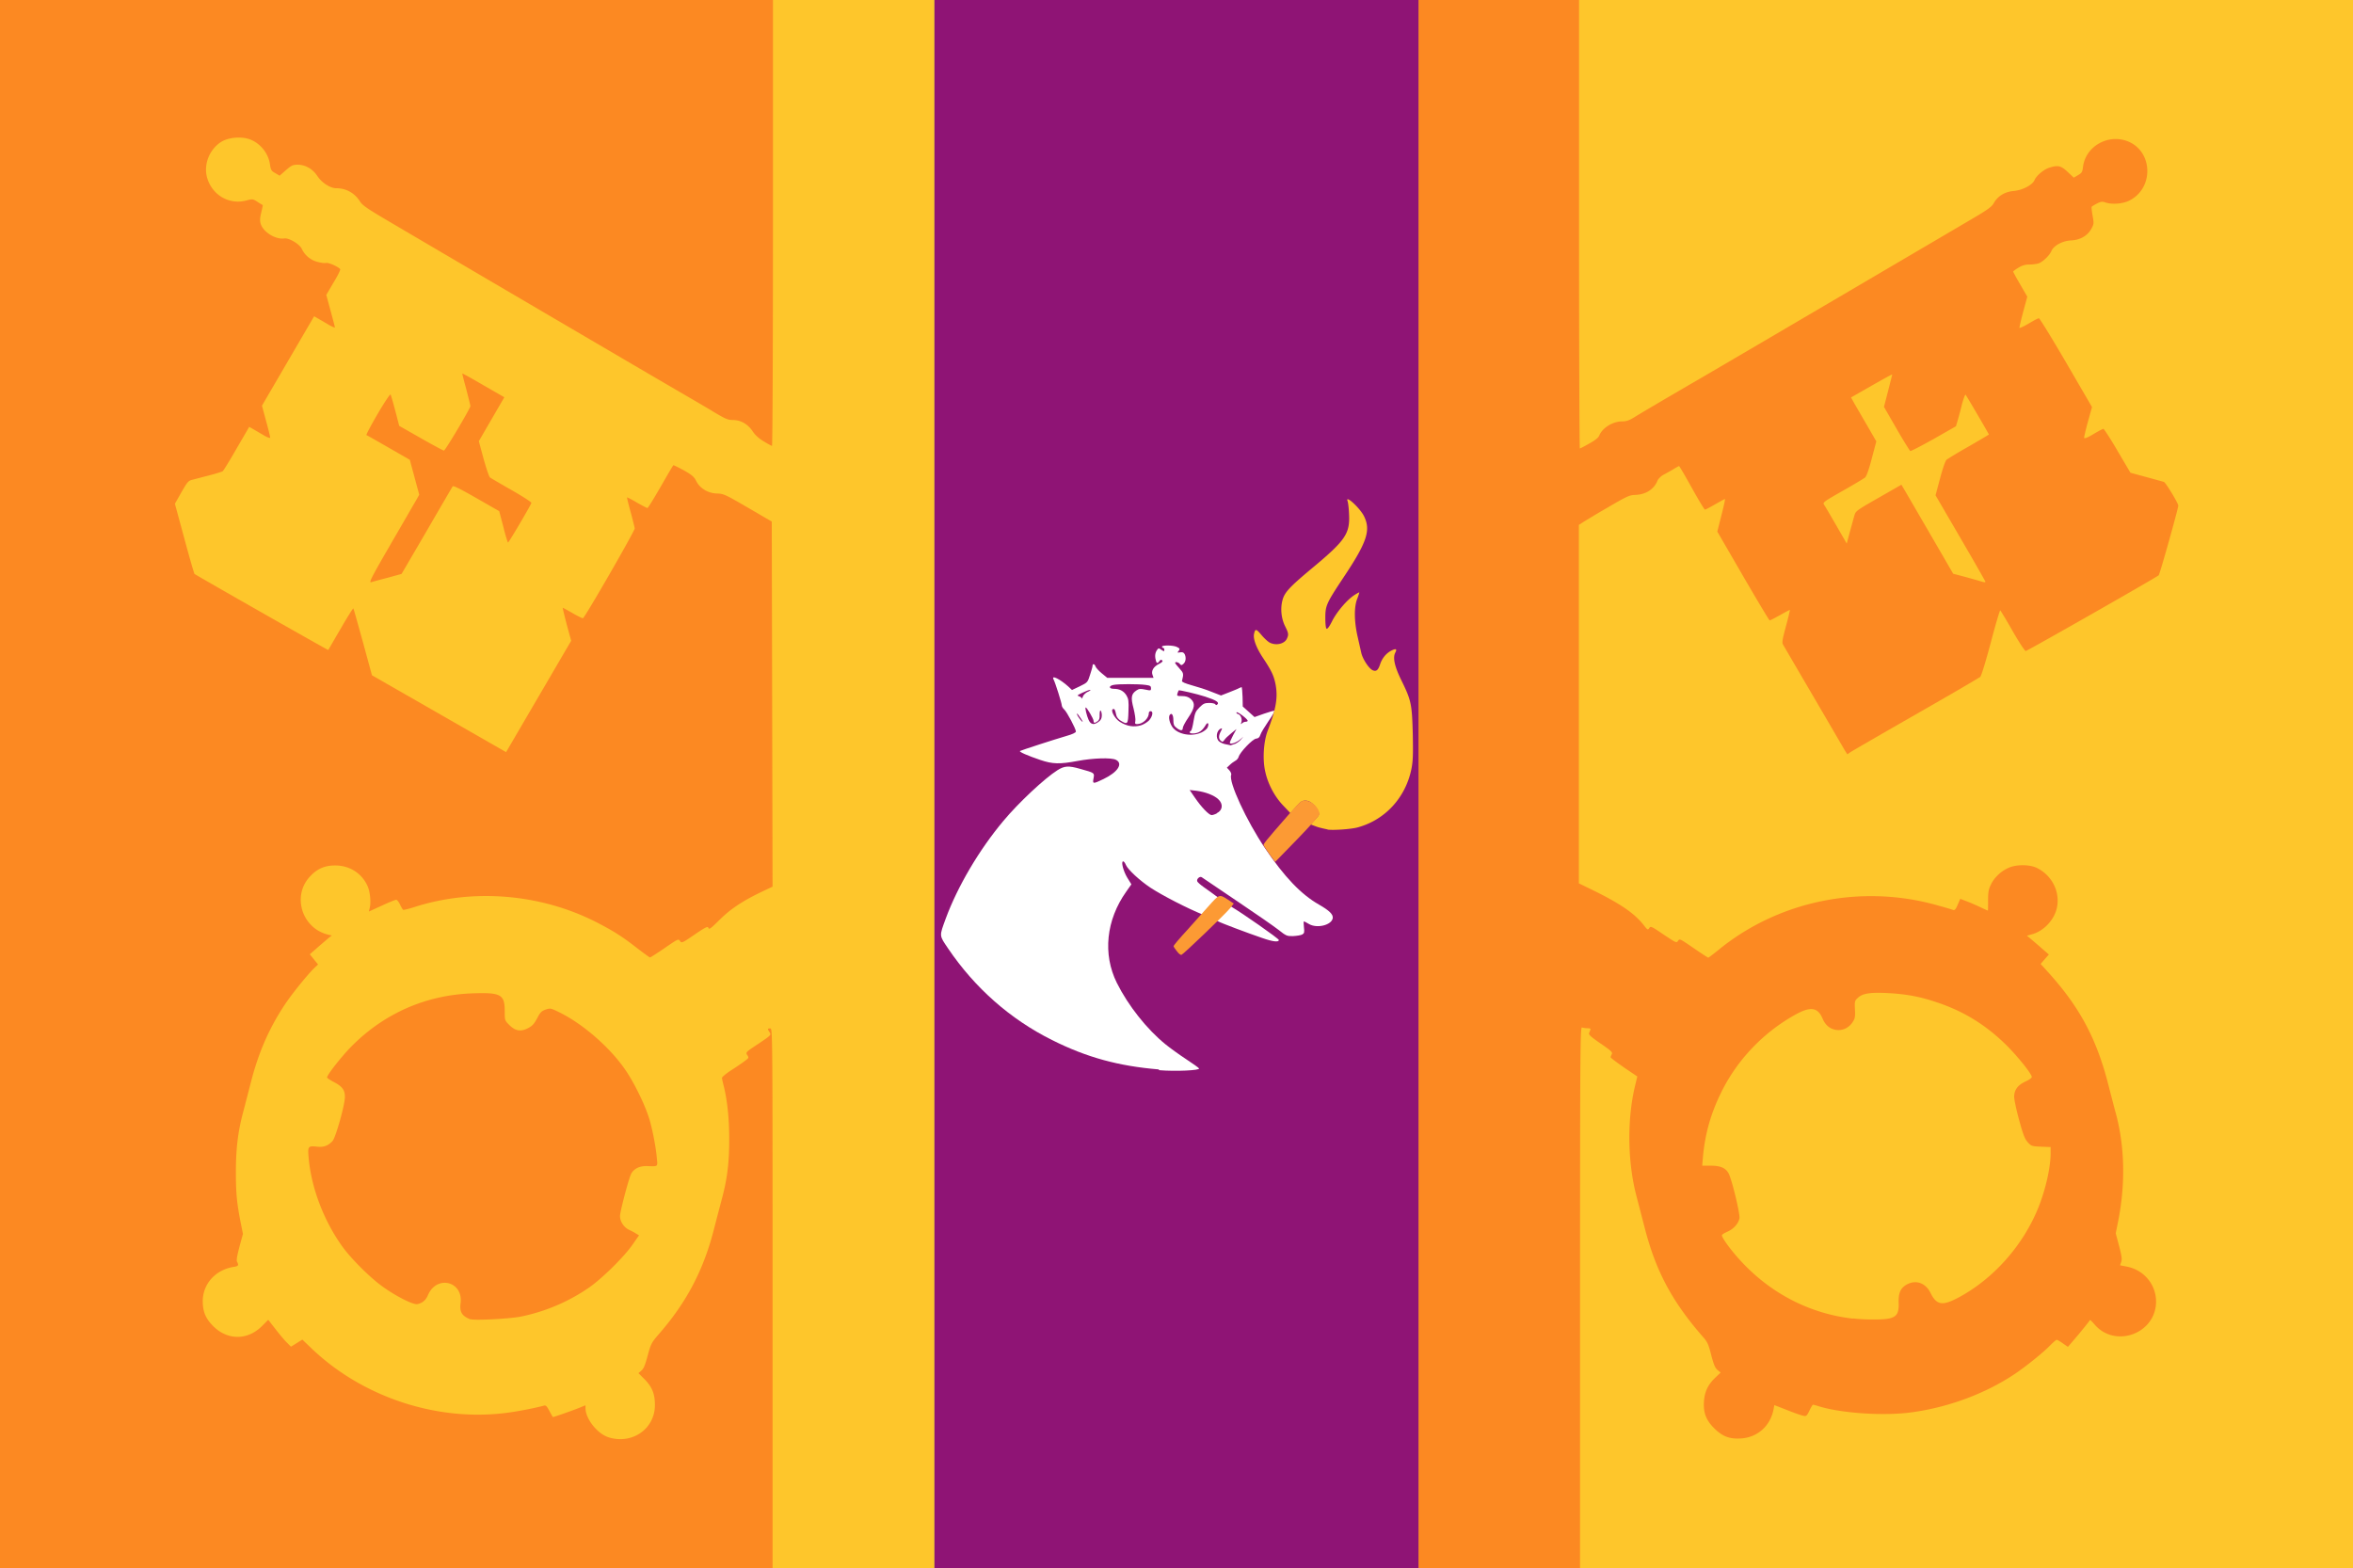
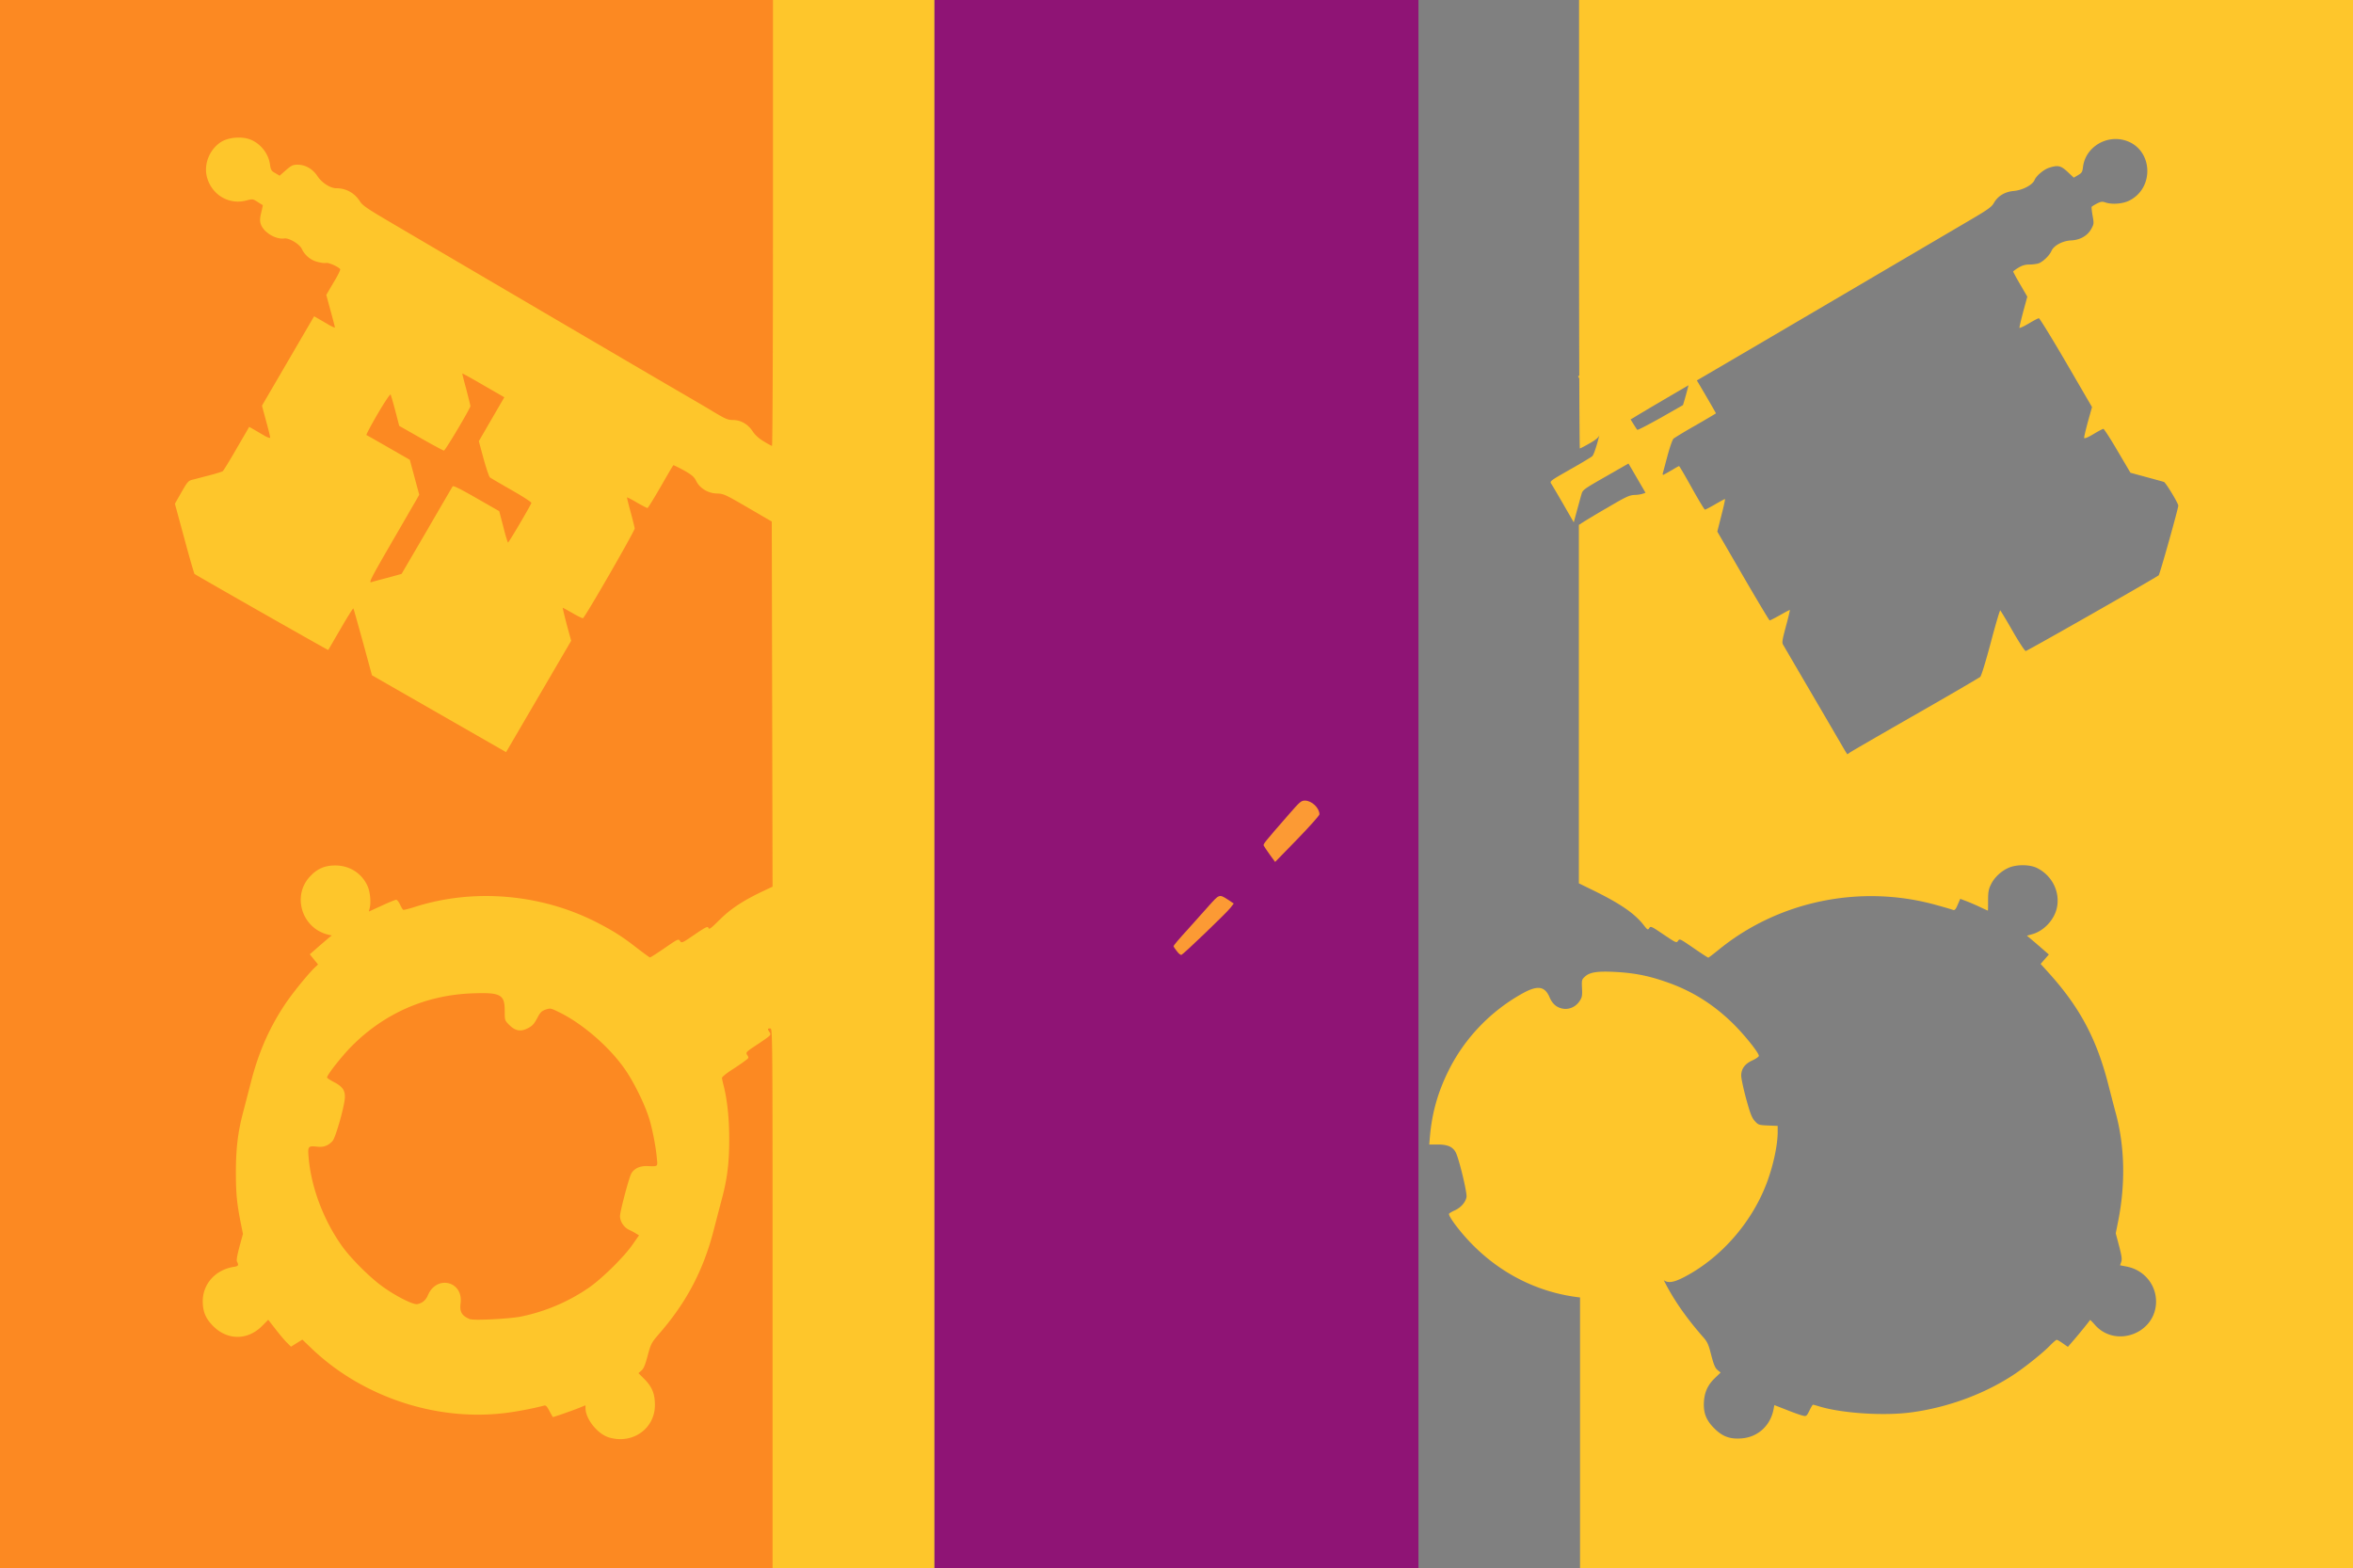
<svg xmlns="http://www.w3.org/2000/svg" height="799.8" width="1200">
  <rect width="100%" height="100%" fill="#808080" stroke="none" />
  <g>
-     <path d="m723.4 0h476.6v800.6h-476.6z" fill="#fc8922" />
    <path d="m476.5 0h246.9v800.6h-246.9z" fill="#8f1475" />
    <path d="m0 0h476.5v800.6h-476.5z" fill="#fec62b" />
  </g>
  <g stroke-width=".6">
-     <path d="m805.8 661.7c0-125.7.1-138 1-137.7.5.2 1.8.4 2.8.4 1.2 0 1.7.2 1.5.8-.2.4-.5 1.2-.7 1.7-.3.8 1.1 2 5.9 5.3 5.4 3.7 6.2 4.5 5.7 5.4-.3.6-.6 1.3-.6 1.6s3.1 2.6 6.8 5.2l6.8 4.6-1.1 4.6c-4.2 17.3-3.9 39.3.8 56.9a6585.4 6585.4 0 0 1 4.1 15.8c5.7 22.1 14 37.5 29.5 55.3 2.5 2.8 3 3.9 4.4 9.5 1.3 4.9 2 6.6 3.2 7.6l1.6 1.3-2.7 2.6c-3.7 3.5-5.4 7-5.8 12-.4 5.8 1 9.6 5.2 13.8s7.9 5.6 13.7 5.2c8.4-.5 15-6.4 16.6-14.9l.4-2.1 6.4 2.5c3.5 1.4 7.2 2.7 8.2 2.9 1.7.4 1.9.2 3.3-2.6.8-1.7 1.6-3 1.8-3s1.7.4 3.3.9c11.5 3.5 33 4.9 46.9 3 18.7-2.5 37.7-9.5 52.9-19.7 5.6-3.8 14.5-10.9 18-14.6 1.5-1.5 2.9-2.7 3.2-2.7s1.7.8 3.1 1.8l2.6 1.8 3.2-3.7c2.6-3 7.3-8.8 8.1-10 .1-.1 1.2 1 2.5 2.5 10.1 11.5 29.7 5 31.1-10.3.8-9.2-5.4-17.5-14.7-19.4l-3.6-.7.6-1.7c.5-1.4.2-3.2-1.1-8.2l-1.7-6.4 1.3-6.5c3.7-18.9 3.3-37.6-1.2-54.5-1-3.6-2.8-10.7-4.1-15.7-5.9-22.7-14.4-38.5-29.6-55.5l-4.7-5.2 2.1-2.4 2.1-2.4-3.8-3.3a515.4 515.4 0 0 0 -5.6-4.8l-1.8-1.5 2.5-.7c6.1-1.6 11.5-7.4 12.8-13.6 1.7-8.1-2.5-16.4-10.1-20.2-3.8-1.9-10.6-1.9-14.6-.1-3.8 1.7-7.2 4.9-8.9 8.4-1.2 2.4-1.5 3.8-1.5 8.1 0 2.9 0 5.3-.1 5.3s-1.9-.8-4.2-1.9-5.4-2.4-7-3l-2.9-1.1-1.3 3c-.9 2.2-1.5 2.9-2.2 2.7-.5-.2-4.2-1.3-8.2-2.4-38.8-11-81.2-2.3-111.9 23-2.5 2-4.7 3.7-4.9 3.7s-3.6-2.2-7.5-4.9c-6.9-4.7-7.1-4.9-7.9-3.7s-1 1.1-7.4-3.2c-6.2-4.2-6.6-4.4-7.3-3.3s-.9 1-2.9-1.6c-4.6-5.8-11.4-10.5-24.4-17l-8.6-4.2v-182.8l1.7-1.1c.9-.6 6.6-4.1 12.7-7.6 10.2-6 11.4-6.5 14.4-6.6 5.3-.2 9.5-2.8 11.3-7.3.4-.9 1.7-2.2 2.9-2.9 1.2-.6 3.5-1.9 5-2.8s2.9-1.7 3.1-1.7 3.1 5 6.5 11.1 6.4 11.1 6.7 11.1 2.6-1.2 5.2-2.7 4.8-2.7 5-2.7-.6 3.7-1.8 8.3l-2.1 8.3 13.1 22.6c7.2 12.4 13.3 22.6 13.6 22.7.3 0 2.6-1.2 5.3-2.7 2.6-1.5 4.9-2.7 5-2.6s-.8 3.9-2 8.3c-1.8 6.7-2.1 8.3-1.5 9.3.4.7 7.4 12.7 15.6 26.7s15.4 26.4 16 27.4l1.2 1.9 1.6-1.1c.9-.6 15.9-9.3 33.4-19.3s32.2-18.6 32.8-19.1c.6-.6 2.9-8.2 5.4-17.6 2.4-9.1 4.6-16.5 4.8-16.3.2.1 3.1 4.9 6.3 10.5s6.2 10.2 6.7 10.2c.8 0 66.6-37.5 67.8-38.6.6-.6 9.9-33.7 10-35.5.1-1.1-6.4-11.8-7.3-12.1-.5-.2-4.6-1.3-9-2.5l-8.1-2.2-6.6-11.2c-3.6-6.2-6.9-11.2-7.2-11.2s-2.6 1.2-5.1 2.7c-2.8 1.7-4.6 2.4-4.7 1.9-.1-.4.8-4.1 1.9-8.2l2.1-7.5-13.2-22.7c-7.3-12.5-13.5-22.6-13.9-22.6s-2.7 1.2-5.2 2.7-4.6 2.4-4.7 2.2c-.1-.3.8-4 1.9-8.2l2.1-7.7-3.6-6.2c-2-3.4-3.6-6.4-3.6-6.6s1.2-1.1 2.7-2c2-1.2 3.5-1.6 5.7-1.6 1.6 0 3.7-.3 4.6-.6 2.3-.9 5.5-4 6.5-6.3 1.2-2.8 5.7-5.2 10.1-5.4 4.5-.2 8.4-2.4 10.3-6 1.3-2.4 1.3-2.7.6-6.6-.4-2.2-.6-4.3-.5-4.5.2-.3 1.4-1 2.7-1.7 2-1 2.7-1.1 4.2-.6 3.4 1.2 8.9.8 12.3-.9 13-6.5 12-25.9-1.5-30.5-10-3.4-20.9 3.2-22.1 13.4-.3 2.5-.6 3-2.5 4.1l-2.2 1.3-3.1-2.9c-3.4-3.2-4.9-3.6-9.3-2.2-2.8.8-6.7 4.1-7.6 6.3-1 2.5-6.1 5.2-10.7 5.6-4.5.4-8.1 2.6-10.1 6.2-1.1 1.9-3 3.3-11.7 8.4-35.9 21.1-111.6 65.6-137.3 80.6-16.7 9.7-32 18.7-34 20-2.9 1.8-4.3 2.3-6.5 2.3-4.8 0-10 3.2-11.7 7.2-.4 1.1-2.2 2.5-5.1 4.1-2.4 1.4-4.6 2.5-4.8 2.5s-.4-51.3-.4-114v-114.7h394.7v799.8h-394.2zm139.2 10.8c-21.2-2.4-40.6-12.1-55.8-27.9-5.6-5.8-11.6-13.8-11-14.8.2-.3 1.5-1.1 2.9-1.7 3.1-1.4 5.5-4.1 6-6.8.4-2.1-3.8-19.5-5.5-22.8-1.5-2.8-4.1-4-9.1-4h-4.4l.4-4.7c1.1-11.7 4-22 9.4-32.9 8.2-16.6 21.7-30.7 38.2-39.7 7.4-4 11-3.4 13.4 2.3 1.5 3.5 3.9 5.4 7.3 5.8 3.1.3 6.2-1.2 8-4 1.2-1.8 1.4-2.7 1.2-6.5-.2-4.3-.1-4.5 1.7-6.1 2.4-2.1 6.3-2.7 15.5-2.2 9.1.5 16.1 1.8 24.6 4.7 13.6 4.5 24.9 11.5 35.2 21.6 5.7 5.6 13.2 14.9 13.2 16.5 0 .4-1.5 1.5-3.3 2.3-3.9 1.8-5.7 4.3-5.7 7.8 0 1.3 1.1 6.6 2.5 11.7 2.1 7.7 2.9 9.7 4.4 11.4 1.8 2 2.1 2.1 6.8 2.3l4.9.2v3c0 7-2.4 18-6 27.2-7.7 19.6-23.1 37.1-41.3 46.7-8 4.2-10.9 3.7-14-2.6-2.5-5-7.3-6.7-11.9-4.3-3.3 1.8-4.5 4.3-4.3 9.5.2 5.4-1.1 7.2-5.3 8-3.3.6-11.9.6-18-.1zm63.6-376.5c-1.5-.4-4.9-1.4-7.6-2.1l-4.9-1.3-11.2-19.3a58233.8 58233.8 0 0 0 -13.2-22.7l-2-3.4-11.7 6.7c-11.4 6.5-11.7 6.8-12.3 9.1-.4 1.3-1.4 5.1-2.3 8.3l-1.6 5.9-5.3-9.2c-2.9-5-5.7-9.8-6.2-10.5-.8-1.3-.5-1.5 9.5-7.2 5.7-3.2 10.8-6.3 11.4-6.8.7-.6 2-4.3 3.4-9.7l2.3-8.7-4.5-7.8a1780.6 1780.6 0 0 1 -6.5-11.2l-1.9-3.4 10.5-6c5.8-3.3 10.5-5.9 10.5-5.7s-1 4-2.1 8.4l-2.1 8.1 6.4 11.1c3.5 6.1 6.7 11.2 7 11.4s5.6-2.6 11.9-6.1l11.4-6.5.9-3c.5-1.7 1.5-5.4 2.2-8.3.8-2.9 1.6-5 1.8-4.8.5.5 11.9 20 11.9 20.3 0 .1-4.6 2.8-10.3 6.1-5.7 3.2-10.7 6.3-11.3 6.8s-2 4.6-3.3 9.5l-2.3 8.6 12.7 21.8c7 12 12.7 22 12.7 22.2 0 .5-.3.5-3.6-.5z" fill="#fec62b" />
+     <path d="m805.8 661.7c0-125.7.1-138 1-137.7.5.2 1.8.4 2.8.4 1.2 0 1.7.2 1.5.8-.2.4-.5 1.2-.7 1.7-.3.8 1.1 2 5.9 5.3 5.4 3.7 6.2 4.5 5.7 5.4-.3.6-.6 1.3-.6 1.6s3.1 2.6 6.8 5.2l6.8 4.6-1.1 4.6c-4.2 17.3-3.9 39.3.8 56.9a6585.4 6585.4 0 0 1 4.1 15.8c5.7 22.1 14 37.5 29.5 55.3 2.5 2.8 3 3.9 4.4 9.5 1.3 4.9 2 6.6 3.2 7.6l1.6 1.3-2.7 2.6c-3.7 3.5-5.4 7-5.8 12-.4 5.8 1 9.6 5.2 13.8s7.9 5.6 13.7 5.2c8.4-.5 15-6.4 16.6-14.9l.4-2.1 6.4 2.5c3.5 1.4 7.2 2.7 8.2 2.9 1.7.4 1.9.2 3.3-2.6.8-1.7 1.6-3 1.8-3s1.7.4 3.3.9c11.5 3.5 33 4.9 46.9 3 18.7-2.5 37.7-9.5 52.9-19.7 5.6-3.8 14.5-10.9 18-14.6 1.5-1.5 2.9-2.7 3.2-2.7s1.7.8 3.1 1.8l2.6 1.8 3.2-3.7c2.6-3 7.3-8.8 8.1-10 .1-.1 1.2 1 2.5 2.5 10.1 11.5 29.7 5 31.1-10.3.8-9.2-5.4-17.5-14.7-19.4l-3.6-.7.6-1.7c.5-1.4.2-3.2-1.1-8.2l-1.7-6.4 1.3-6.5c3.7-18.9 3.3-37.6-1.2-54.5-1-3.6-2.8-10.7-4.1-15.7-5.9-22.7-14.4-38.5-29.6-55.5l-4.7-5.2 2.1-2.4 2.1-2.4-3.8-3.3a515.4 515.4 0 0 0 -5.6-4.8l-1.8-1.5 2.5-.7c6.1-1.6 11.5-7.4 12.8-13.6 1.7-8.1-2.5-16.4-10.1-20.2-3.8-1.9-10.6-1.9-14.6-.1-3.8 1.7-7.2 4.9-8.9 8.4-1.2 2.4-1.5 3.8-1.5 8.1 0 2.9 0 5.3-.1 5.3s-1.9-.8-4.2-1.9-5.4-2.4-7-3l-2.9-1.1-1.3 3c-.9 2.2-1.5 2.9-2.2 2.7-.5-.2-4.2-1.3-8.2-2.4-38.8-11-81.2-2.3-111.9 23-2.5 2-4.7 3.7-4.9 3.7s-3.6-2.2-7.5-4.9c-6.9-4.7-7.1-4.9-7.9-3.7s-1 1.1-7.4-3.2c-6.2-4.2-6.6-4.4-7.3-3.3s-.9 1-2.9-1.6c-4.6-5.8-11.4-10.5-24.4-17l-8.6-4.2v-182.8l1.7-1.1c.9-.6 6.6-4.1 12.7-7.6 10.2-6 11.4-6.5 14.4-6.6 5.3-.2 9.5-2.8 11.3-7.3.4-.9 1.7-2.2 2.9-2.9 1.2-.6 3.5-1.9 5-2.8s2.9-1.7 3.1-1.7 3.1 5 6.5 11.1 6.4 11.1 6.7 11.1 2.6-1.2 5.2-2.7 4.8-2.7 5-2.7-.6 3.7-1.8 8.3l-2.1 8.3 13.1 22.6c7.2 12.4 13.3 22.6 13.6 22.7.3 0 2.6-1.2 5.3-2.7 2.6-1.5 4.9-2.7 5-2.6s-.8 3.9-2 8.3c-1.8 6.7-2.1 8.3-1.5 9.3.4.7 7.4 12.7 15.6 26.7s15.4 26.4 16 27.4l1.2 1.9 1.6-1.1c.9-.6 15.9-9.3 33.4-19.3s32.2-18.6 32.8-19.1c.6-.6 2.9-8.2 5.4-17.6 2.4-9.1 4.6-16.5 4.8-16.3.2.1 3.1 4.9 6.3 10.5s6.2 10.2 6.7 10.2c.8 0 66.6-37.5 67.8-38.6.6-.6 9.9-33.7 10-35.5.1-1.1-6.4-11.8-7.3-12.1-.5-.2-4.6-1.3-9-2.5l-8.1-2.2-6.6-11.2c-3.6-6.2-6.9-11.2-7.2-11.2s-2.6 1.2-5.1 2.7c-2.8 1.7-4.6 2.4-4.7 1.9-.1-.4.8-4.1 1.9-8.2l2.1-7.5-13.2-22.7c-7.3-12.5-13.5-22.6-13.9-22.6s-2.7 1.2-5.2 2.7-4.6 2.4-4.7 2.2c-.1-.3.8-4 1.9-8.2l2.1-7.7-3.6-6.2c-2-3.4-3.6-6.4-3.6-6.6s1.2-1.1 2.7-2c2-1.2 3.5-1.6 5.7-1.6 1.6 0 3.7-.3 4.6-.6 2.3-.9 5.5-4 6.5-6.3 1.2-2.8 5.7-5.2 10.1-5.4 4.5-.2 8.4-2.4 10.3-6 1.3-2.4 1.3-2.7.6-6.6-.4-2.2-.6-4.3-.5-4.5.2-.3 1.4-1 2.7-1.7 2-1 2.7-1.1 4.2-.6 3.4 1.2 8.9.8 12.3-.9 13-6.5 12-25.9-1.5-30.5-10-3.4-20.9 3.2-22.1 13.4-.3 2.5-.6 3-2.5 4.1l-2.2 1.3-3.1-2.9c-3.4-3.2-4.9-3.6-9.3-2.2-2.8.8-6.7 4.1-7.6 6.3-1 2.5-6.1 5.2-10.7 5.6-4.5.4-8.1 2.6-10.1 6.2-1.1 1.9-3 3.3-11.7 8.4-35.9 21.1-111.6 65.6-137.3 80.6-16.7 9.7-32 18.7-34 20-2.9 1.8-4.3 2.3-6.5 2.3-4.8 0-10 3.2-11.7 7.2-.4 1.1-2.2 2.5-5.1 4.1-2.4 1.4-4.6 2.5-4.8 2.5s-.4-51.3-.4-114v-114.7h394.7v799.8h-394.2zc-21.2-2.4-40.6-12.1-55.8-27.9-5.6-5.8-11.6-13.8-11-14.8.2-.3 1.5-1.1 2.9-1.7 3.1-1.4 5.5-4.1 6-6.8.4-2.1-3.8-19.5-5.5-22.8-1.5-2.8-4.1-4-9.1-4h-4.4l.4-4.7c1.1-11.7 4-22 9.4-32.9 8.2-16.6 21.7-30.7 38.2-39.7 7.4-4 11-3.4 13.4 2.3 1.5 3.5 3.9 5.4 7.3 5.8 3.1.3 6.2-1.2 8-4 1.2-1.8 1.4-2.7 1.2-6.5-.2-4.3-.1-4.5 1.7-6.1 2.4-2.1 6.3-2.7 15.5-2.2 9.1.5 16.1 1.8 24.6 4.7 13.6 4.5 24.9 11.5 35.2 21.6 5.7 5.6 13.2 14.9 13.2 16.5 0 .4-1.5 1.5-3.3 2.3-3.9 1.8-5.7 4.3-5.7 7.8 0 1.3 1.1 6.6 2.5 11.7 2.1 7.7 2.9 9.7 4.4 11.4 1.8 2 2.1 2.1 6.8 2.3l4.9.2v3c0 7-2.4 18-6 27.2-7.7 19.6-23.1 37.1-41.3 46.7-8 4.2-10.9 3.7-14-2.6-2.5-5-7.3-6.7-11.9-4.3-3.3 1.8-4.5 4.3-4.3 9.5.2 5.4-1.1 7.2-5.3 8-3.3.6-11.9.6-18-.1zm63.6-376.5c-1.5-.4-4.9-1.4-7.6-2.1l-4.9-1.3-11.2-19.3a58233.8 58233.8 0 0 0 -13.2-22.7l-2-3.4-11.7 6.7c-11.4 6.5-11.7 6.8-12.3 9.1-.4 1.3-1.4 5.1-2.3 8.3l-1.6 5.9-5.3-9.2c-2.9-5-5.7-9.8-6.2-10.5-.8-1.3-.5-1.5 9.5-7.2 5.7-3.2 10.8-6.3 11.4-6.8.7-.6 2-4.3 3.4-9.7l2.3-8.7-4.5-7.8a1780.6 1780.6 0 0 1 -6.5-11.2l-1.9-3.4 10.5-6c5.8-3.3 10.5-5.9 10.5-5.7s-1 4-2.1 8.4l-2.1 8.1 6.4 11.1c3.5 6.1 6.7 11.2 7 11.4s5.6-2.6 11.9-6.1l11.4-6.5.9-3c.5-1.7 1.5-5.4 2.2-8.3.8-2.9 1.6-5 1.8-4.8.5.5 11.9 20 11.9 20.3 0 .1-4.6 2.8-10.3 6.1-5.7 3.2-10.7 6.3-11.3 6.8s-2 4.6-3.3 9.5l-2.3 8.6 12.7 21.8c7 12 12.7 22 12.7 22.2 0 .5-.3.5-3.6-.5z" fill="#fec62b" />
    <path d="m0 399.9v-399.9h394.2v113.7c0 62.5-.2 113.7-.5 113.7-.2 0-2.1-1-4.2-2.3-2.5-1.5-4.4-3.2-5.7-5.2-2.5-3.7-6.1-5.7-10.1-5.7-2.5 0-3.8-.6-9.7-4.1-3.7-2.3-13.6-8-21.8-12.8-13.6-7.9-114.7-67.2-144.9-85-10.2-6-12.6-7.7-13.8-9.7-2.7-4.2-7-6.6-12-6.6-3.1 0-7.4-2.8-9.7-6.3-2.4-3.6-6.1-5.7-10-5.7-2.4 0-3.1.3-6 2.8l-3.2 2.8-2.2-1.3c-2-1.1-2.3-1.6-2.7-4.4-.8-5.7-4.9-10.8-10.2-12.8-4.3-1.6-10.8-1.1-14.6 1.2-5.8 3.6-8.9 10.9-7.5 17.4 2.1 9.3 11 14.9 20 12.6 3.5-.9 3.5-.9 6 .7 1.4.9 2.6 1.6 2.6 1.6.1 0-.3 1.8-.8 3.9-.7 2.9-.7 4.3-.2 5.8 1.4 4.2 7.7 8 12.1 7.3 2.3-.3 7.7 2.9 8.8 5.3 1.5 3.2 4.4 5.7 7.8 6.6 1.8.5 3.8.8 4.6.6 1.3-.3 6.4 2 7.2 3.2.2.3-1.3 3.4-3.4 6.8l-3.7 6.3 2.2 8.1c1.2 4.4 2.2 8.2 2.2 8.5 0 .2-1.2-.3-2.7-1.1l-5.3-3.1-2.6-1.5-13.3 22.8-13.3 22.8 2.1 7.8c1.2 4.3 2.1 8.1 2.1 8.5 0 .3-1.1 0-2.6-.8l-5.3-3.1-2.8-1.6-6.4 11c-3.5 6.1-6.7 11.3-7.1 11.6s-3.6 1.3-7.1 2.2-7.3 1.9-8.5 2.2c-2 .5-2.5 1.2-5.5 6.4l-3.3 5.8 4.8 17.7c2.6 9.7 5 17.9 5.2 18.1.8.7 68.1 39 68.2 38.8.1-.1 2.9-5 6.3-10.8 3.4-5.9 6.3-10.5 6.5-10.4.2.2 2.3 7.9 4.9 17.2l4.6 16.9 34.2 19.6 34.2 19.6 16.6-28.4 16.6-28.4-2.3-8.4c-1.2-4.6-2.1-8.4-2-8.4.2 0 2.4 1.2 5 2.7s5 2.7 5.3 2.6c1-.3 26.5-44.6 26.4-45.8-.1-.7-1-4.4-2.1-8.4s-1.9-7.3-1.8-7.4 2.3 1 5 2.6c2.6 1.5 5.1 2.8 5.4 2.8s3.3-4.9 6.7-10.8 6.3-10.9 6.5-11 2.6 1.1 5.4 2.6c4.2 2.4 5.2 3.3 6.3 5.5 1.9 3.7 6 6.2 10.6 6.3 3.3.1 4.2.5 15.7 7.2l12.2 7.1.2 93.1.2 93.1-4 1.9c-10.7 5-17.1 9.2-22.8 14.8-4.7 4.7-5.6 5.3-5.9 4.4-.3-1-1.1-.7-7 3.3-6.4 4.4-6.7 4.5-7.5 3.3s-1.1-1-7.8 3.6c-3.8 2.6-7.2 4.8-7.5 4.8s-3.1-2.1-6.4-4.6c-7.9-6.2-12.9-9.3-21.8-13.8-28.2-14.1-62.1-16.8-91.6-7.4-3.1 1-5.9 1.7-6.1 1.5-.3-.2-1-1.4-1.6-2.7s-1.5-2.4-1.9-2.4c-.5 0-3.8 1.3-7.4 3l-6.6 3 .4-1.6c.8-2.9.3-8.3-1-11.3-2.9-6.6-9.2-10.6-16.5-10.6-5.2 0-8.9 1.5-12.5 5.2-9.8 9.8-4.8 26.8 8.9 30.1l1.8.4-1.5 1.2c-.8.7-3.3 2.8-5.6 4.8l-4.1 3.6 2.1 2.6 2.1 2.6-1.9 1.8c-3.4 3.3-11.4 13.1-15.2 18.9-7.7 11.6-13.2 24-17.1 39.2a18050.9 18050.9 0 0 1 -4.1 15.8c-2.6 9.8-3.6 18.6-3.6 30.2 0 10.7.5 15.8 2.4 25.5l1.2 6-1.8 6.6c-1.2 4.6-1.6 6.9-1.2 7.6 1 1.8.6 2.3-1.7 2.6-9.3 1.5-15.7 8.6-15.8 17.4 0 5.5 1.5 9 5.4 12.9 7.3 7.2 17.4 7.2 24.7 0l3.3-3.3 3.9 5c2.1 2.7 4.7 5.8 5.8 6.8l1.9 1.9 2.9-1.8 2.9-1.8 4.8 4.6c26.1 24.9 64.2 37.4 99.7 32.7 6.1-.8 14.1-2.4 18.6-3.6 1.1-.3 1.5.1 2.9 2.7.9 1.7 1.7 3.1 1.8 3.1.5 0 10.2-3.4 13.4-4.7l3.2-1.3v1.4c0 5.6 6.2 13.3 12 15 12 3.6 23.4-4.5 23.4-16.5 0-5.7-1.4-9.2-5.2-13.1l-3.2-3.2 1.5-1.3c1.2-1 1.9-2.8 3.2-7.6 1.7-6.2 1.8-6.5 6.3-11.7 13.6-15.7 22.2-32.1 27.4-52.4a2735.1 2735.1 0 0 1 4.1-15.7c2.8-10.4 3.8-18.6 3.8-30.6 0-10.5-1-19.9-2.8-27.1-.5-1.9-.9-3.8-.9-4.2s2.1-2.2 4.6-3.8 5.6-3.7 6.9-4.7c2.2-1.6 2.3-1.7 1.4-3.1s-.8-1.5 5.7-5.8c6.4-4.3 6.6-4.5 5.7-5.8-1.2-1.8-1.1-2 .3-2 1.2 0 1.2.4 1.2 137.7v137.7h-394zm240 273c-4.4-1.7-5.7-3.7-5.1-8.3 1.4-11.1-12.1-14.5-16.6-4.2-1.1 2.7-2.8 4.1-5.4 4.7-2 .5-11-4-18-9.1-6.5-4.7-16.1-14.3-20.7-20.8-9.3-13.2-15.5-29.7-16.8-44.8-.5-5.8-.3-6.1 4.3-5.6 3.4.4 5.7-.5 7.9-2.9 1.6-1.7 6.4-18.8 6.3-22.6 0-3.5-1.5-5.3-5.7-7.5-1.9-1-3.4-2-3.4-2.3 0-1.3 7.3-10.6 12.3-15.7 16.8-17 38.1-26.4 62.1-27.2 14.2-.5 16.2.6 16.2 9 0 4.7 0 4.8 2.3 7.1 3.1 3.1 5.8 3.6 9.5 1.7 2.3-1.2 3.1-2.1 4.7-5 1.6-3.1 2.2-3.7 4.3-4.5 2.5-.8 2.6-.8 7.1 1.4 12.2 6 26.1 18.2 33.8 29.6 4.3 6.3 9.4 16.7 11.7 23.7 1.7 5 3.7 15.2 4.2 21.3.4 4.2.7 4-5 3.8-3.6-.1-6.4 1.1-8 3.7-1.1 1.7-5.8 19.4-5.8 21.8 0 2.7 1.9 5.7 4.6 7 1.3.6 3 1.5 3.7 2l1.4.8-3.2 4.6c-4.4 6.4-15.8 17.6-22.5 22.2-10.5 7.2-22.2 12.1-34.3 14.6-5.7 1.2-23.9 2.1-25.9 1.4zm-40.7-395.5c6.3-10.8 12.1-20.9 13-22.4l1.5-2.7-2.4-8.9-2.4-8.9-10.8-6.2c-5.9-3.4-11-6.3-11.3-6.4s2.3-5 5.7-10.8c3.5-6 6.4-10.3 6.6-9.9s1.3 4.1 2.4 8.3l2 7.7 11.1 6.3c6.1 3.5 11.4 6.3 11.7 6.3.7 0 13.5-21.6 13.5-22.7 0-.4-1-4.2-2.1-8.6-1.2-4.3-2.1-7.9-2-8s5 2.6 10.8 6l10.6 6.1-6.5 11.2-6.5 11.2 2.4 8.9c1.4 5 2.8 9.2 3.3 9.6s5.5 3.3 11.1 6.5 10.1 6.1 10 6.5c-.3 1.2-11.5 20.2-11.9 20.2-.2 0-1.3-3.6-2.4-8l-2.1-8-11.7-6.7c-8.6-4.9-11.8-6.5-12.1-5.9-.2.4-6.2 10.6-13.2 22.7l-12.8 21.9-6.9 1.9c-3.8 1-7.6 2-8.5 2.3-1.4.4-.5-1.5 9.8-19.3z" fill="#fc8922" />
-     <path d="m590.9 545.4c-20.4-1.7-36.7-6.1-54.4-15-21.3-10.6-39.4-26.6-53-46.7-4.6-6.8-4.5-6.1-1.2-15.2 6.1-16.5 17-35 29.3-49.7 7.8-9.4 21.2-21.9 27.7-26 3.5-2.2 5.6-2.4 11.5-.7 7.5 2.1 7.4 2 6.9 4.8-.6 3-.3 3 5.1.4 7.3-3.5 10.1-7.9 6.3-9.8-2.4-1.2-11.7-.9-19.6.6-9.1 1.7-12.7 1.6-18.9-.5-6.5-2.2-11.1-4.2-10.4-4.6s17.3-5.8 23.8-7.7c2.9-.8 4.7-1.7 4.7-2.2 0-1.4-4.6-10-5.9-11.2-.7-.6-1.3-1.6-1.3-2.1 0-1.1-3.3-11.6-4.2-13.3-1.3-2.5 3.4-.1 7.6 3.7l1.8 1.7 4-1.9c3.9-1.9 4-2 5.2-5.8.7-2.1 1.3-4.2 1.3-4.7 0-1.2 1.1-.9 1.5.4.2.6 1.6 2.2 3.2 3.5l2.8 2.3h23.6l-.5-1.4c-.8-2.1.4-4.2 3.1-5.6 1.8-.9 2.3-1.5 1.8-1.9-.5-.5-.9-.4-1.5.5-1.1 1.4-1.5 1-2-1.7-.2-1.5 0-2.6.6-3.7 1-1.5 1.1-1.5 2.5-.5 1.4.9 1.5.9 1.5 0 0-.5-.3-1-.6-1s-.6-.3-.6-.6c0-.8 5.6-.8 7.5.1 1.7.8 1.8 1.1.8 2.3-.6.7-.4.7.9.5 1.2-.2 1.8 0 2.3.8.9 1.7.7 3.9-.5 5-1 .9-1.2.9-1.9.1-.7-.9-2.4-1.3-2.4-.5 0 .2 1 1.5 2.2 2.8 2.2 2.4 2.2 2.7 1.3 6.4-.1.5 1.5 1.2 5 2.2 2.9.8 7.4 2.2 10 3.3l4.9 1.9 4.1-1.6c2.2-.9 4.6-1.8 5.2-2.2.6-.3 1.2-.5 1.3-.4s.3 2.4.4 5l.1 4.8 3 2.7 3 2.7 4.8-1.7c2.6-.9 5-1.6 5.3-1.5s-1 2.5-3 5.3c-1.9 2.8-3.8 5.9-4.1 6.9-.4 1.3-1 1.9-2.2 2-1.8.2-8.3 7-8.9 9.3-.2.7-.9 1.6-1.7 2-.7.4-2 1.3-2.8 2.1l-1.5 1.4 1.3 1.4c.7.8 1.1 1.8.9 2.3-1.4 3.5 7.8 23.4 17.2 37.3 9.9 14.7 18.4 23.6 27.5 28.8 5.4 3.1 7.3 5 7.1 6.9-.5 3.6-8.1 5.5-12.2 3-1.2-.7-2.3-1.3-2.5-1.3s-.2 1.3 0 3c.3 2.6.2 3.1-.9 3.7-.7.4-2.8.7-4.6.8-3.1.1-3.6-.1-7.5-3.2-2.3-1.8-11.8-8.4-21.2-14.7s-17.4-11.8-17.9-12.1c-1-.7-2.8.9-2.3 2.1.2.5 1.7 1.8 3.4 3s5.1 3.6 7.6 5.5 5.4 3.9 6.5 4.5c5.2 3 24.1 16.2 24.1 16.9 0 1.2-3 .9-8.4-1-7.1-2.4-21.7-7.9-22.5-8.5-.3-.3-3.7-1.7-7.5-3.3-8.2-3.3-21-9.9-27.1-13.9-5.4-3.6-11.5-9.2-12.5-11.6-.4-1-1-1.8-1.4-1.8-1.2 0 .1 5 2.1 8.3l2.1 3.4-2.6 3.7c-10.3 14.5-12.1 31.9-4.8 46.6 5.8 11.6 15.3 23.6 24.8 31.3 2.2 1.8 6.9 5.2 10.4 7.5s6.6 4.5 6.7 4.8c.6 1-11.8 1.6-20.3.9zm29.7-130.7c3-1.5 3.3-4.7.7-7.1-2.1-2-6.5-3.7-11.1-4.3l-3.5-.4 2.6 3.8c3.4 5 7.3 9 8.6 9 .6 0 1.8-.4 2.7-.9zm9.2-35.3c1.1-.5 2.5-1.5 3.1-2.3l1.2-1.4-1.6 1.4c-1.9 1.7-5.3 2.8-5.3 1.7 0-.4.8-2.1 1.7-3.9l1.7-3.1-2.7 2.2c-1.5 1.2-3.1 2.7-3.5 3.4-.7 1-1 1.1-1.8.4-1.2-1-1.2-2.6 0-4.8.8-1.6.8-1.7 0-1.4-2.2.9-2.8 4.8-.9 6.5.7.6 2.2 1.3 3.5 1.5 1.2.2 2.3.5 2.4.5s1-.3 2.1-.7zm-17.1-5.8c1.4-.7 2.9-1.8 3.2-2.7.8-1.8.1-2.9-.9-1.3-1.8 3-3.2 4-5.6 4.4-2.4.3-3.5-.4-2-1.3.3-.2.9-2.4 1.3-5 .7-4.1 1-4.9 3-6.9 1.9-1.9 2.6-2.3 5-2.3 1.5 0 2.9.3 3.1.7.3.5.6.5 1.1 0 1-1-.7-2.1-6.2-3.9-4.3-1.4-13.3-3.5-13.6-3.2-.1.1-.3.8-.6 1.5-.4 1.3-.2 1.4 2.3 1.4 2 0 3.2.4 4.4 1.4 2.5 2.2 2.2 4.6-1.2 9.6-1.5 2.2-2.8 4.6-2.8 5.3 0 1.5-1.2 1.5-3.2-.1-1.3-1-1.6-1.7-1.6-3.9 0-2.7-.9-4.1-1.9-2.6-.7 1.1 0 4.1 1.4 6.1 2.6 3.7 9.7 5.1 14.7 2.8zm-30.8-3.7c1.3-.4 3.1-1.5 4.1-2.5 1.8-2 2.3-4.7.8-4.7-.5 0-.9.4-.9.9 0 2.8-3.1 5.7-6 5.7-1 0-1.2-.3-.9-1.5.2-.9-.2-3.6-.9-6.5-1.5-5.6-1.2-7.4 1.5-9.2 1.3-.9 2.1-.9 4.5-.4 2.8.6 2.9.5 2.9-.7 0-1.1-.4-1.4-2.8-1.7-3.6-.5-13.9-.5-16.3 0-2.6.5-2.5 2 .2 2 2.9 0 5 1.1 6.4 3.4 1 1.7 1.2 2.8 1 8-.2 6.7-.4 7-3.9 4.9-1.2-.7-2.1-1.9-2.3-2.8-.6-2.7-.8-3.2-1.4-3.2-2 0 .4 4.8 3.3 6.6 3.6 2.2 6.9 2.8 10.7 1.7zm-21.6-1.8c1.2-.9 1.6-1.8 1.6-3.3 0-1.1-.3-2.2-.6-2.4s-.5.7-.5 2.1c.1 1.8-.2 2.7-1 3.3-1.5 1.1-2.1 1.1-2.1-.2 0-1-3.4-6.8-4-6.8-.5 0 .5 4.2 1.5 6.4 1.1 2.4 2.8 2.7 5.2.8zm74.9 0c.6 0 1.1-.2 1.1-.5 0-.9-5.3-4.9-5.7-4.3-.2.3.2.7.9.9 1.3.4 2.2 2.7 1.5 4.4-.3.8-.3.9.4.3.4-.4 1.2-.8 1.8-.8zm-84.2-2c-1.8-2.6-1.7-2.5-1.7-1.8s2.3 3.8 2.8 3.8c.2 0-.3-.9-1.1-2zm3.7-13.2c3.1-1.6.8-1.3-2.7.4-2.7 1.3-2.9 1.4-1.7 1.8.7.2 1.4.8 1.4 1.1 0 .4.2 0 .5-.8.2-.9 1.3-1.9 2.5-2.6z" fill="#fff" />
-     <path d="m677 423c-1-.2-3.3-.7-5-1.2l-3.5-1.3 1.9-2.2c2.2-2.6 2.9-2.5 1.6-5.1-1.3-2.4-3.7-4.9-6.2-4.9-1.8 0-2.5.5-4.9 3.2l-2.8 3.2-3.7-3.9c-4.3-4.5-7.7-10.8-9.1-17.1-1.5-6.3-.9-15.5 1.2-21 4.3-11.2 5.3-17 4-23.8-.9-4.4-2.1-6.9-6.2-13.1-3.5-5.2-5.2-9.7-4.8-12.3.6-3 1.1-2.9 3.8.3 1.4 1.7 3.4 3.5 4.2 3.9 3.2 1.7 7.6.7 8.8-2 1-2.1.8-2.9-.9-6.3-1.9-3.8-2.5-8.8-1.4-13.1 1-4.1 3.5-6.8 15-16.4 17.2-14.3 19.5-17.7 19-27.7-.1-3-.5-5.9-.7-6.5-1.6-3.8 6.2 3.3 8.3 7.5 3.6 7.2 1.6 13.3-10.5 31.4-8.6 13-9.2 14.2-9.2 20.5 0 2.7.2 5.2.6 5.5.4.4 1.4-.9 2.9-3.9 2.5-4.9 7.7-10.9 11.3-13.2 1.2-.8 2.4-1.4 2.5-1.4s-.3 1.4-1 3.2c-1.7 4.2-1.6 11.5.1 19.1a2949.8 2949.8 0 0 1 1.9 8.4c.7 3.3 3.9 8.1 5.8 9 1.8.8 2.8.1 3.8-2.9 1-3.1 3-5.6 5.6-7 2.5-1.3 3.2-1 2.2.9-1.4 2.6-.4 7.1 3.2 14.4 4.9 10 5.3 11.9 5.7 27.1.2 10.6.1 13.9-.7 17.9-3 14.6-13.4 26-27.5 29.8-3.4.9-12.2 1.5-15.2 1.1z" fill="#fec62b" />
    <path d="m600.1 485c-.9-1.1-1.6-2.2-1.6-2.5s3-3.9 6.8-8c3.7-4.2 8.6-9.7 10.9-12.2 5.6-6.3 5.6-6.3 9.7-3.7l3.3 2.2-1.7 2.2c-2.3 2.9-24 23.7-25 24-.4.1-1.5-.7-2.3-1.9zm47.5-49.1c-1.5-2.1-2.9-4.2-3.1-4.6-.4-.8.1-1.4 13-16.2 5.4-6.2 6.1-6.8 8-6.8 3.5 0 7.4 3.8 7.4 7 0 .6-5.1 6.3-11.3 12.7l-11.3 11.6z" fill="#fc9a34" />
  </g>
</svg>